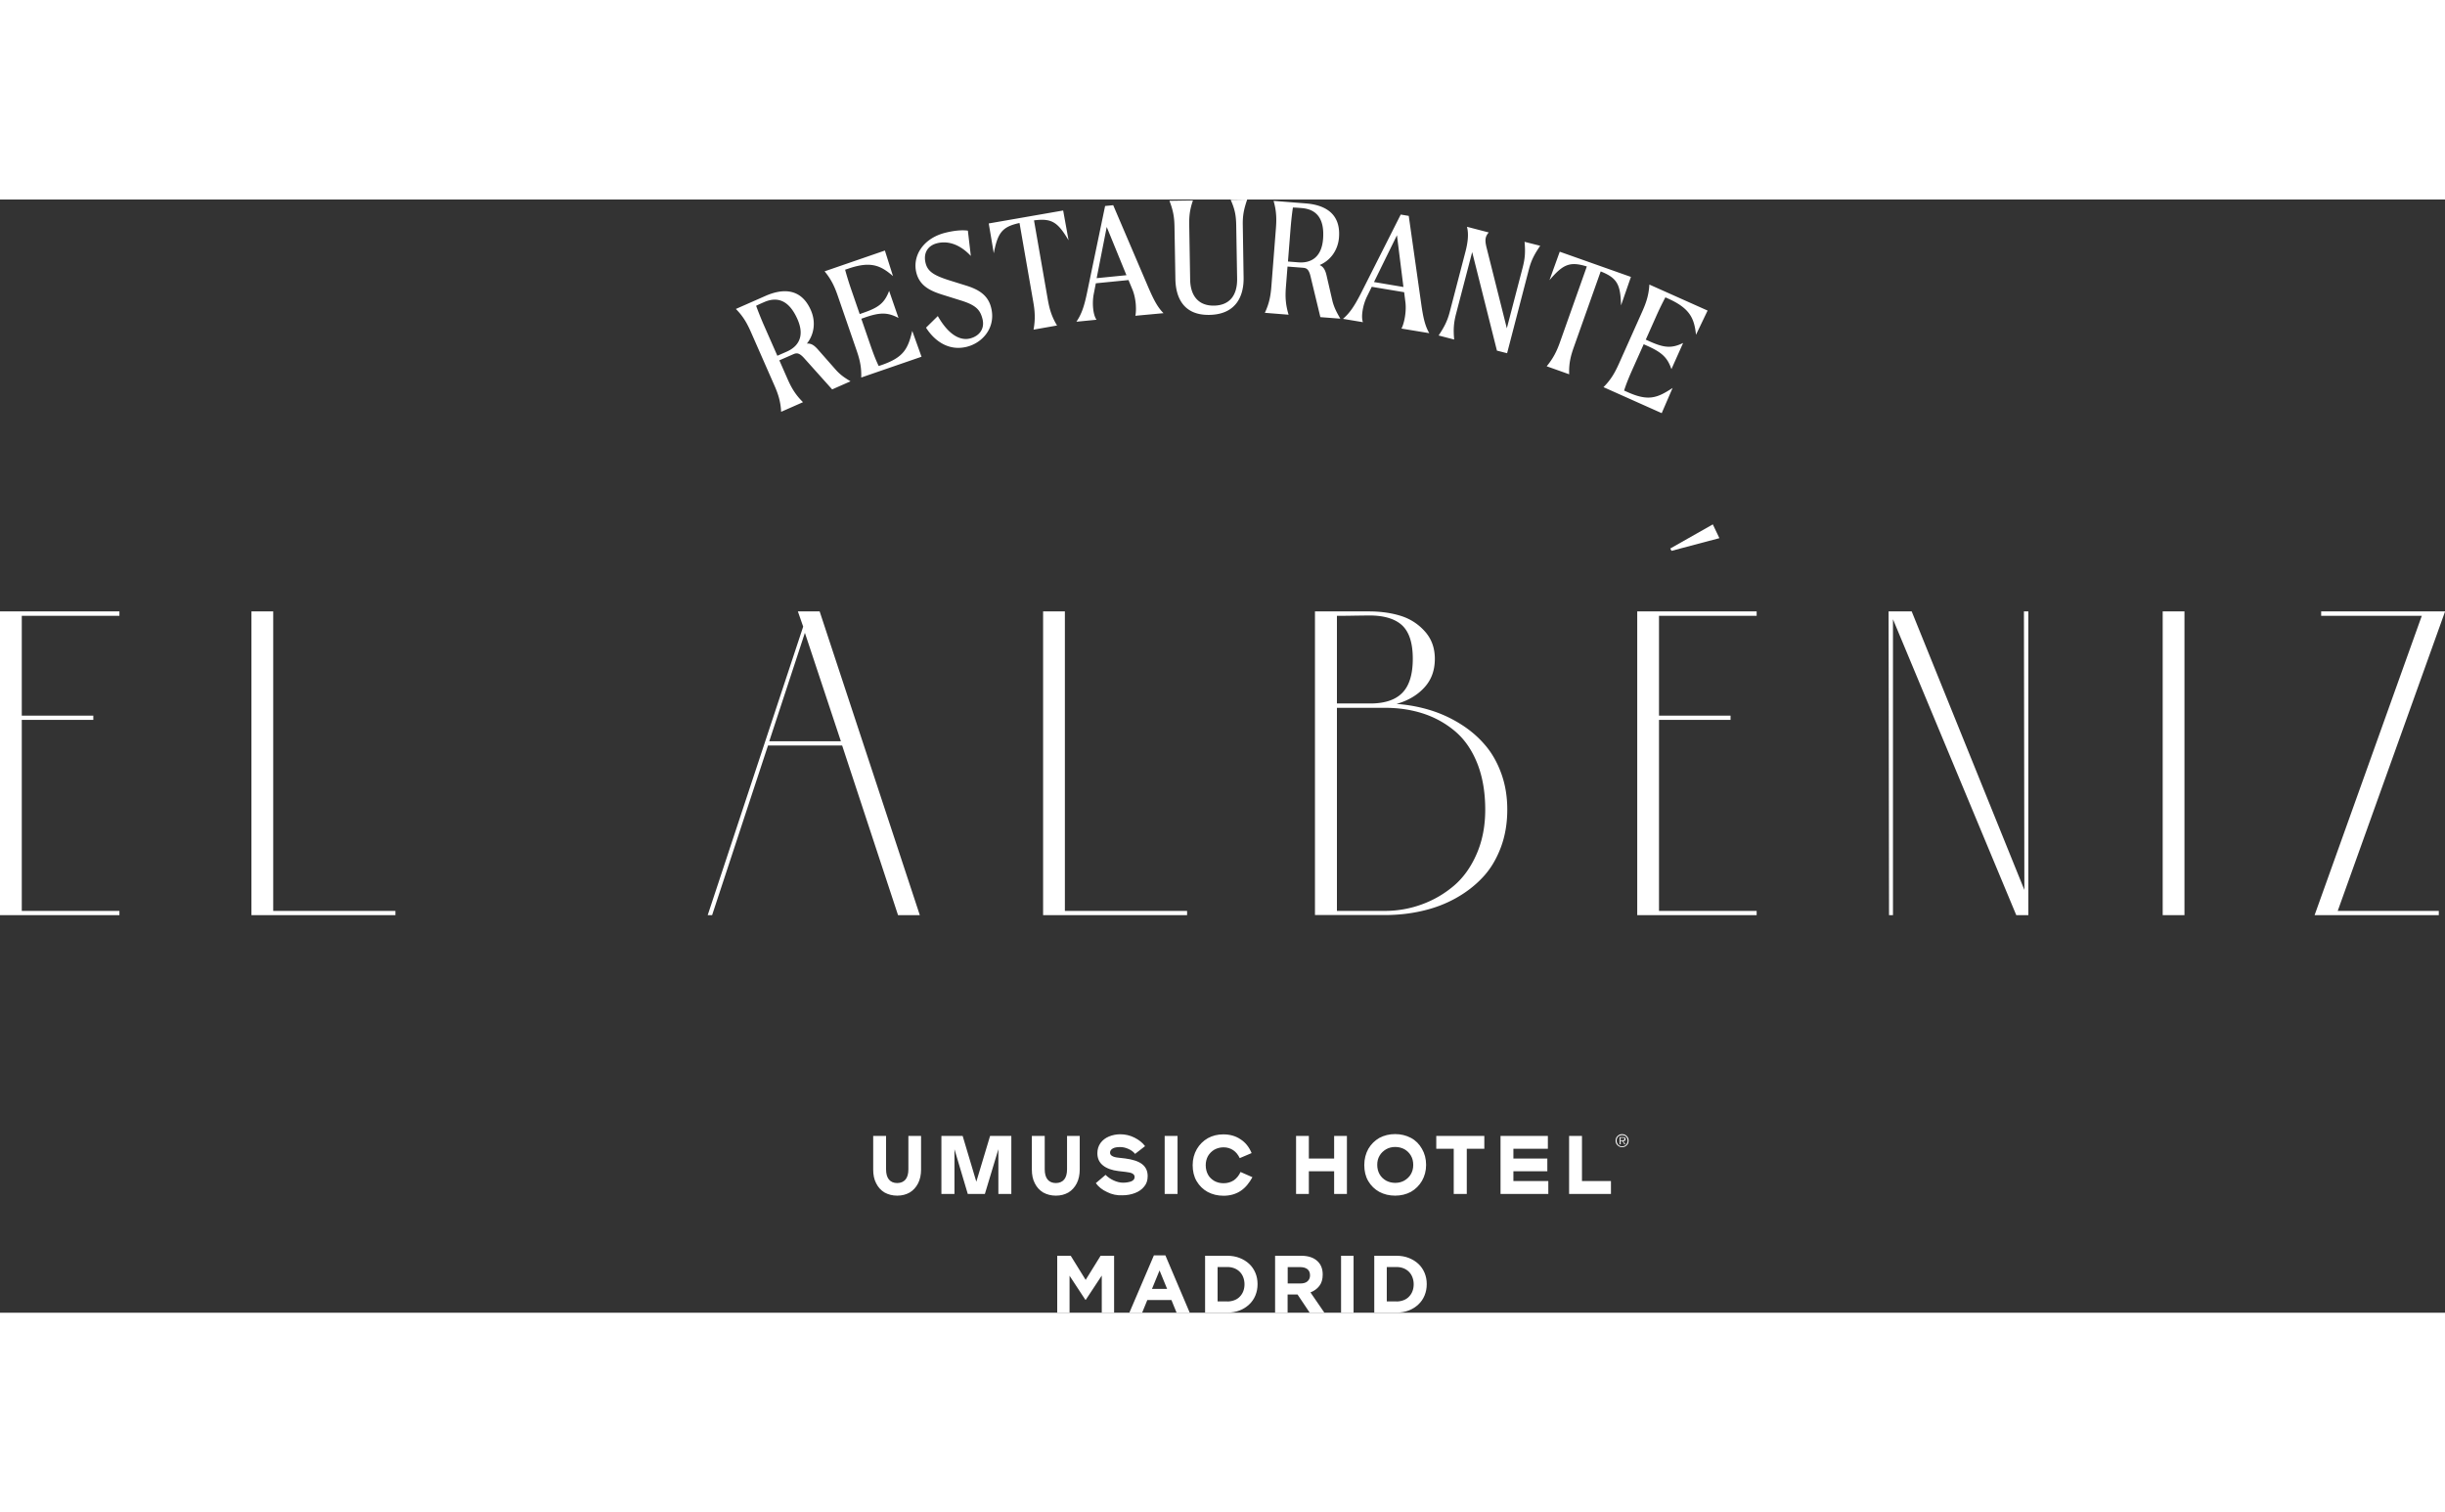
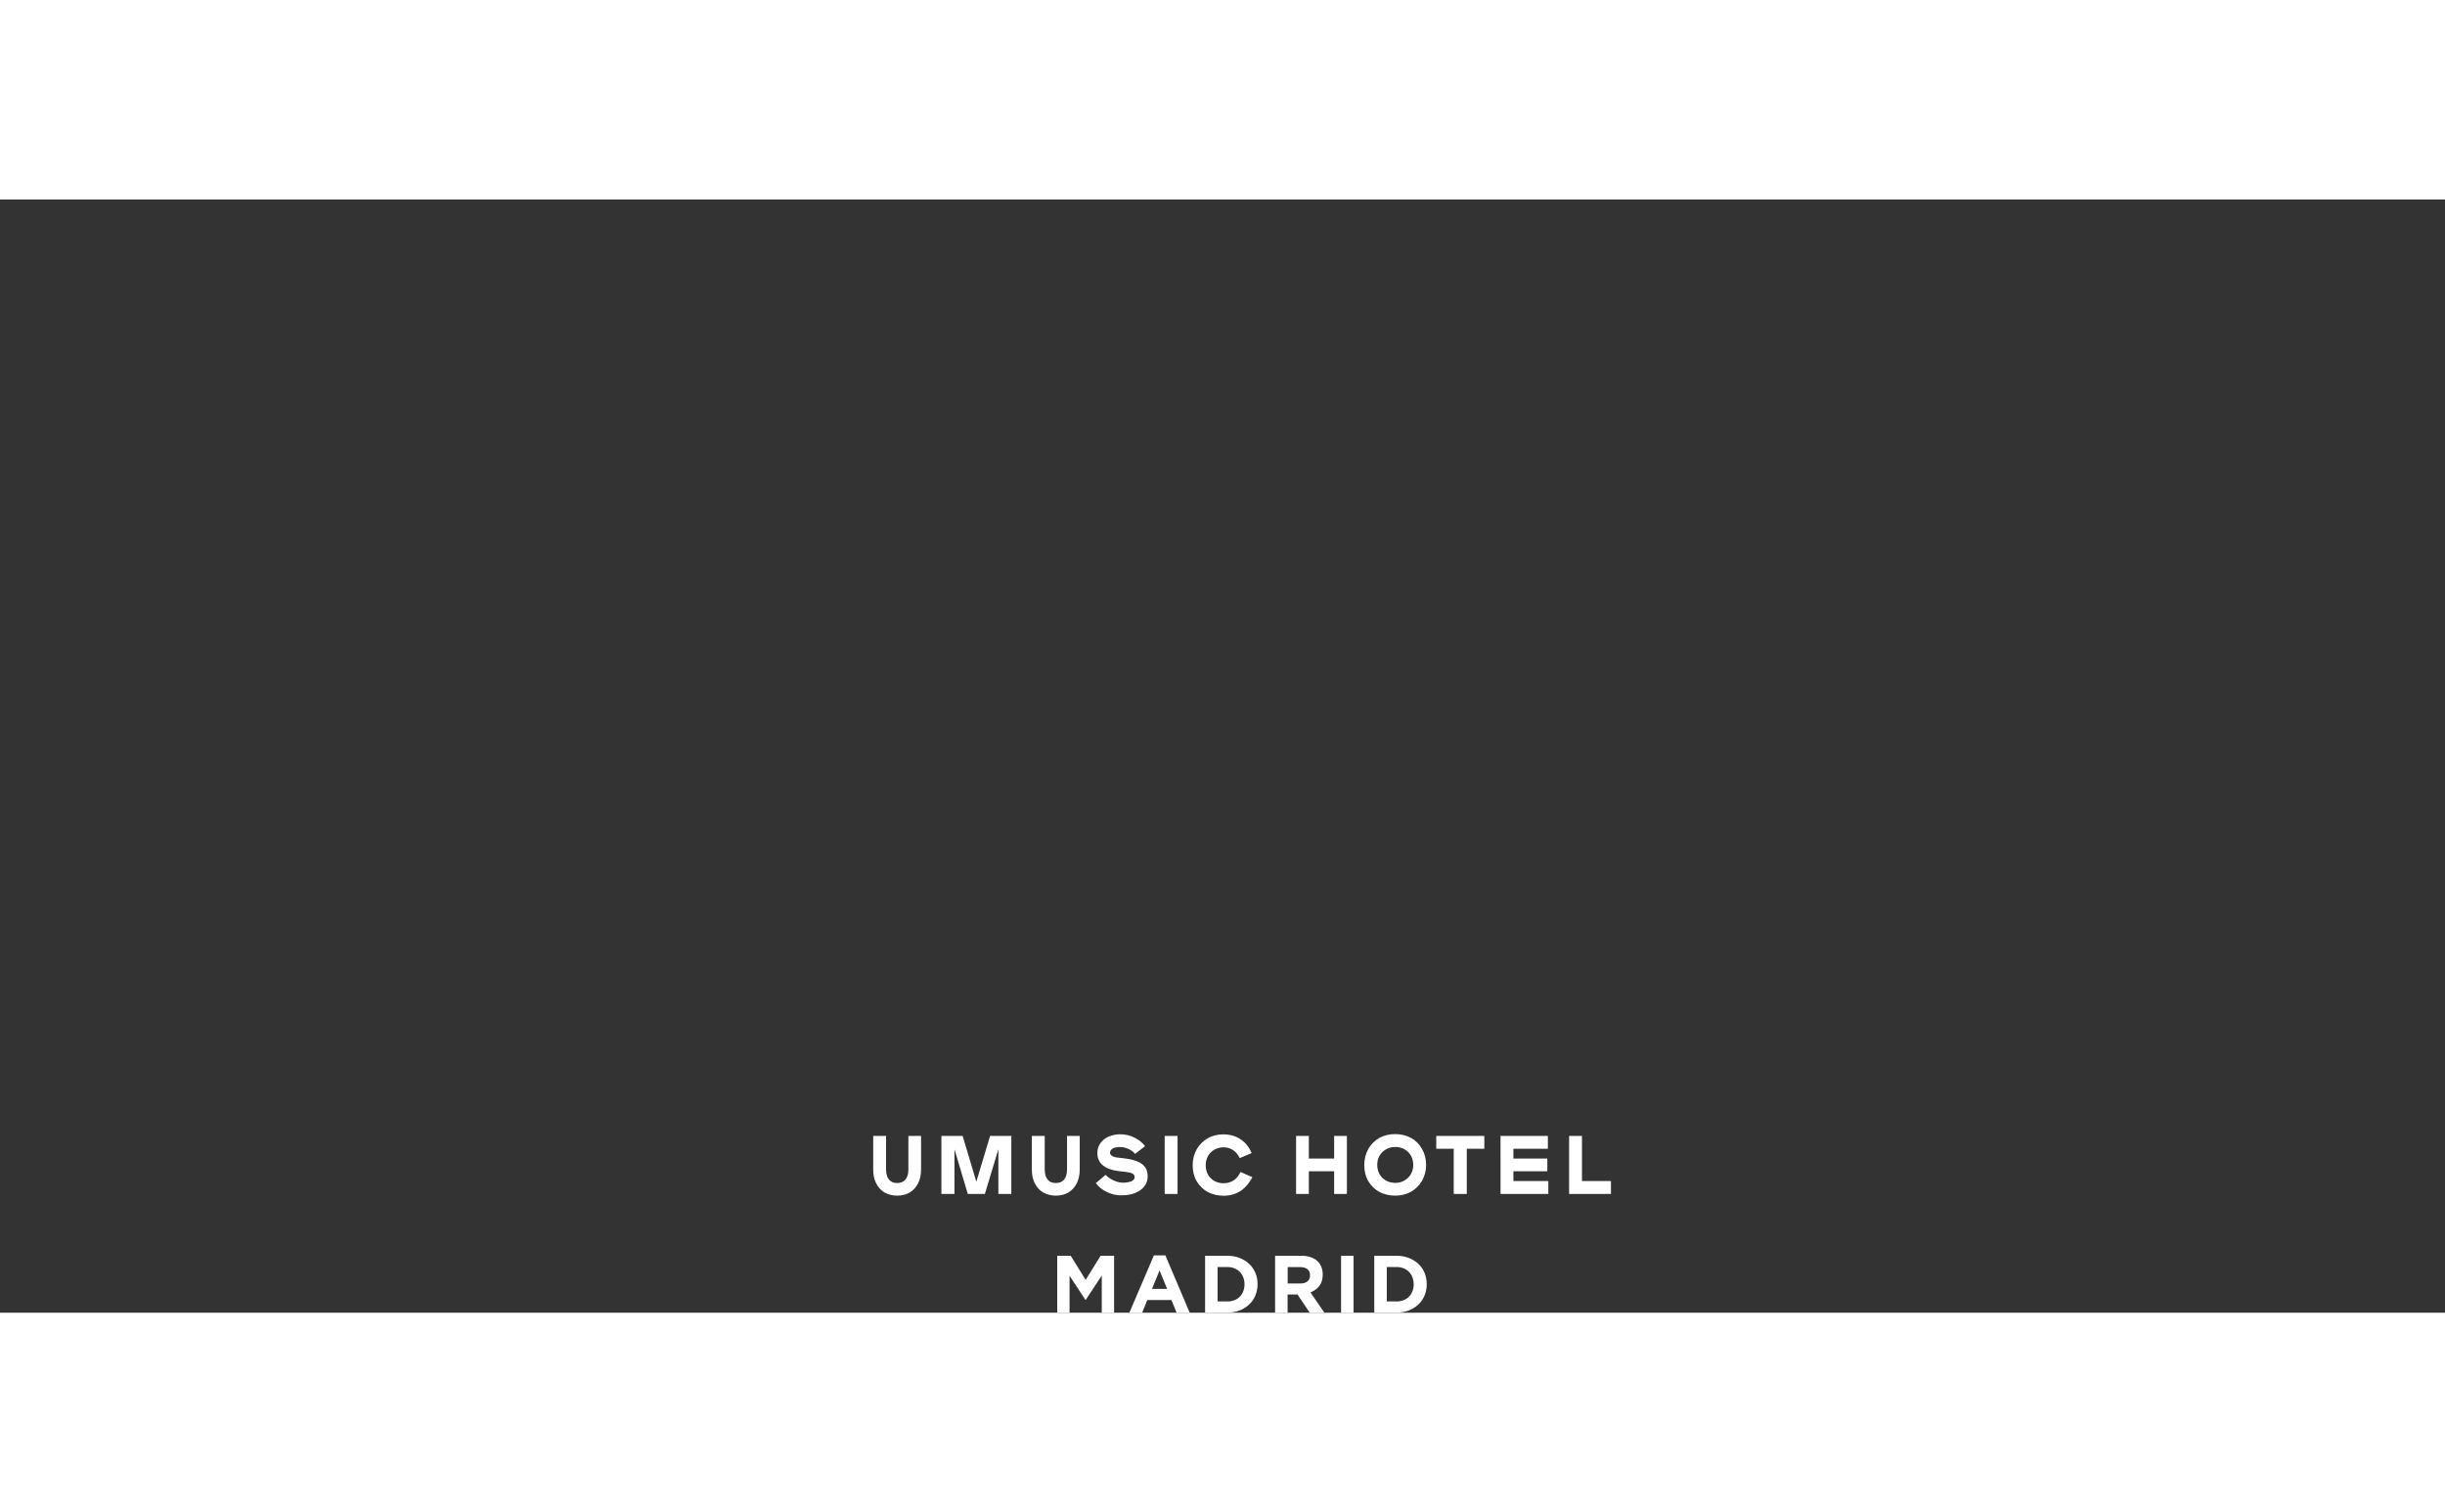
<svg xmlns="http://www.w3.org/2000/svg" version="1.1" id="Capa_1" x="0" y="0" viewBox="0 0 271.69 123.7" style="enable-background:new 0 0 271.69 123.7" xml:space="preserve" width="200">
  <rect x="0" y="0" width="271.69" height="123.7" fill="#333333" stroke="none" />
  <style>.st0{fill:#fff}</style>
-   <path class="st0" d="m94.51 20.2-2.04.9-3.1-3.46c-.59-.66-.87-.6-1.24-.44l-1.53.67.92 2.09c.42.95.86 1.72 1.71 2.56l-2.43 1.07c-.06-1.19-.35-2.03-.77-2.98l-2.58-5.87c-.42-.95-.84-1.73-1.68-2.58l3.27-1.44c1.58-.7 3.87-1.13 5.06 1.57.61 1.39.32 2.78-.44 3.72.51-.04.85.21 1.32.76l1.85 2.1c.55.63 1.04.94 1.68 1.33zm-5.89-6.89c-.88-2-2.13-2.61-3.73-1.9-.3.13-.6.26-.87.4.3.81.58 1.51.92 2.28l1.44 3.27 1.05-.46c1.25-.55 2.03-1.67 1.19-3.59zM101.37 14.6l1.03 2.87-6.7 2.31c.04-1.19-.18-2.05-.52-3.03l-2.09-6.06c-.34-.98-.7-1.79-1.46-2.71l6.7-2.31.9 2.84c-1.36-1.18-2.47-1.69-4.96-.83l-.36.12c.21.78.46 1.57.73 2.35l.89 2.58.45-.16c1.69-.58 2.32-1.1 2.82-2.42l1.04 3.01c-1.17-.61-1.99-.65-3.68-.07l-.45.16 1.02 2.96c.28.8.54 1.52.91 2.29l.33-.11c2.48-.86 2.92-1.82 3.4-3.79zM102.86 7.09c.25.97 1.03 1.4 2.85 1.96l1.57.49c1.48.45 2.5 1.08 2.85 2.46.56 2.16-.88 3.9-2.68 4.36-1.92.49-3.53-.52-4.55-2.12l1.31-1.29c1.27 2.23 2.59 2.74 3.58 2.49 1.06-.27 1.66-1.1 1.38-2.18-.25-.99-.71-1.52-2.39-2.04l-1.98-.62c-1.4-.43-2.59-.98-2.97-2.45-.47-1.82.69-3.81 3.18-4.45.95-.24 1.87-.34 2.54-.24l.33 2.81c-1.28-1.36-2.62-1.7-3.76-1.41-1.05.27-1.55 1.12-1.26 2.23zM114.9 2.32l1.53 8.78c.18 1.02.41 1.88 1.03 2.9l-2.61.46c.21-1.17.15-2.05-.03-3.07l-1.53-8.78c-1.95.42-2.42 1.1-2.86 3.36l-.56-3.31 8.27-1.44.6 3.31c-1.19-1.99-1.84-2.48-3.84-2.21zM126.16 12.92c.07-.28.09-.8.04-1.37-.05-.5-.16-1.03-.34-1.49l-.46-1.11-3.63.36-.23 1.18c-.1.51-.12 1.09-.07 1.59.05.54.18 1.01.38 1.28l-2.24.22c.56-.81.86-1.69 1.16-3.11L122.8.72l.9-.09 3.92 9.17c.58 1.33 1 2.16 1.67 2.83l-3.13.29zm-.99-4.51-2.19-5.36-1.12 5.69 3.31-.33zM138.59 0c-.39 1.12-.51 1.83-.49 2.87l.09 5.82c.03 1.88-.72 4.08-3.81 4.13-3 .05-3.74-2.11-3.77-3.99l-.1-5.84c-.02-1.04-.14-1.75-.56-2.85l2.61-.04c-.38 1.12-.43 1.83-.41 2.87l.1 5.91c.03 1.92 1.01 2.94 2.66 2.91 1.67-.03 2.59-1.08 2.56-3l-.1-5.91c-.02-1.04-.12-1.75-.62-2.85l1.84-.03zM148.94 13.24l-2.22-.17-1.09-4.52c-.2-.86-.48-.94-.89-.97l-1.67-.13-.18 2.28c-.08 1.03-.05 1.92.3 3.07l-2.64-.21c.51-1.08.65-1.95.73-2.99l.5-6.39c.08-1.03.07-1.92-.26-3.06l3.56.28c1.72.13 3.94.83 3.71 3.78-.12 1.51-1.03 2.6-2.15 3.07.46.21.65.59.8 1.3l.63 2.73c.21.78.5 1.29.87 1.93zm-1.92-8.85c.17-2.18-.65-3.31-2.39-3.44-.33-.03-.65-.05-.96-.06-.13.86-.2 1.6-.27 2.44l-.28 3.56 1.15.09c1.36.11 2.58-.51 2.75-2.59zM155.73 14.34c.14-.25.3-.75.39-1.32.08-.49.11-1.03.06-1.53l-.15-1.19-3.6-.6-.53 1.08c-.23.47-.4 1.02-.48 1.52-.09.53-.09 1.02.03 1.33l-2.22-.37c.75-.64 1.26-1.41 1.93-2.7l4.49-8.89.89.15 1.4 9.87c.21 1.44.41 2.35.88 3.16l-3.09-.51zm.22-4.62-.72-5.75-2.55 5.2 3.27.55zM171.15 5.14c-.67.98-1 1.63-1.26 2.63l-2.42 9.31-1.13-.29-2.75-10.95-1.78 6.82c-.26 1-.33 1.72-.22 2.9l-1.73-.45c.65-.98.98-1.63 1.24-2.63l1.75-6.71c.24-.93.38-1.92.16-2.74l2.42.63c-.16.18-.27.37-.32.55-.09.33-.03.71.1 1.22l2.23 8.88 1.75-6.71c.26-1 .33-1.72.22-2.9l1.74.44zM177.87 7.99l-2.98 8.4c-.35.98-.57 1.84-.52 3.03l-2.5-.89c.75-.91 1.14-1.72 1.48-2.69l2.98-8.4c-1.91-.59-2.65-.23-4.15 1.52l1.14-3.16 7.91 2.8-1.1 3.17c-.06-2.29-.39-3.04-2.26-3.78zM185.86 20.94l-1.21 2.8-6.47-2.89c.84-.84 1.27-1.62 1.7-2.57l2.62-5.86c.42-.95.71-1.78.78-2.97l6.47 2.89-1.29 2.69c-.19-1.79-.65-2.92-3.05-4l-.35-.16a32.2 32.2 0 0 0-1.07 2.21l-1.11 2.49.44.2c1.63.73 2.45.78 3.71.17l-1.3 2.91c-.43-1.25-1.01-1.84-2.64-2.57l-.44-.2-1.28 2.86c-.34.77-.64 1.48-.9 2.29l.32.14c2.39 1.09 3.37.68 5.07-.43zM0 45.77h13.27v.49H2.42v11.09h7.95v.47H2.42v21.23h10.85v.47H0V45.77zM27.94 79.52V45.77h2.42v33.28h13.58v.47h-16zM79.13 79.52h-.49l10.61-32.06-.59-1.69h2.42l11.13 33.75h-2.42l-6.21-18.85h-8.24l-6.21 18.85zm10.31-31.37L85.48 60.2h7.96l-4-12.05zM115.91 79.52V45.77h2.42v33.28h13.58v.47h-16zM146.13 45.77h5.97c1.3 0 2.48.16 3.54.49 1.06.33 1.96.91 2.69 1.73.74.82 1.11 1.84 1.11 3.05 0 1.29-.39 2.35-1.18 3.2-.78.85-1.81 1.45-3.08 1.81 1.29.09 2.52.32 3.71.68 1.18.36 2.3.87 3.35 1.52 1.05.65 1.97 1.42 2.74 2.32.78.89 1.39 1.96 1.84 3.2.45 1.24.67 2.58.67 4.02 0 1.54-.24 2.95-.73 4.24s-1.15 2.39-2 3.29c-.85.91-1.85 1.68-3 2.32-1.15.64-2.4 1.11-3.73 1.41-1.33.31-2.73.46-4.19.46h-7.72V45.77zm6.03.45c-.17 0-.71.01-1.61.02-.9.02-1.57.02-1.99.02V56H152.42c1.57-.03 2.72-.44 3.46-1.24.74-.79 1.11-2.04 1.11-3.73 0-1.73-.39-2.96-1.18-3.71-.79-.73-2.01-1.1-3.65-1.1zm-3.6 10.26v22.57h5.3c1.43 0 2.8-.24 4.12-.72a11.59 11.59 0 0 0 3.57-2.07c1.06-.9 1.91-2.09 2.54-3.55.64-1.47.95-3.1.95-4.91 0-1.93-.29-3.63-.87-5.11-.58-1.47-1.39-2.66-2.42-3.55-1.04-.89-2.22-1.56-3.54-2-1.33-.44-2.77-.66-4.34-.66h-5.31zM181.93 45.77h13.27v.49h-10.85v11.09h7.95v.47h-7.95v21.23h10.85v.47h-13.27V45.77zm3.67-6.99 4.73-2.68.73 1.53-5.32 1.41-.14-.26zM209.91 79.52l-.05-33.75h2.57l12.52 30.95-.05-30.95h.49v33.75h-1.34l-13.7-32.88v32.88h-.44zM240.32 79.52V45.77h2.42v33.75h-2.42zM257.2 79.52l11.91-33.26h-11.18v-.49h13.77l-11.93 33.28H271v.47h-13.8z" />
-   <path class="st0" d="M180.25 105.3c-.11 0-.19-.02-.28-.05a.733.733 0 0 1-.23-.16.663.663 0 0 1-.21-.51c0-.11.02-.19.05-.28s.09-.16.16-.23.14-.12.23-.16c.09-.04.18-.05.28-.05s.19.02.28.05c.09.04.16.09.23.16s.12.14.16.23.05.18.05.28c0 .11-.02.19-.05.28s-.09.16-.16.23-.14.12-.23.16c-.09.03-.18.05-.28.05zm0-.09c.09 0 .16-.02.25-.05.07-.04.14-.07.19-.14.05-.05.09-.12.12-.19a.51.51 0 0 0 .05-.25c0-.09-.02-.18-.05-.25-.04-.07-.07-.14-.12-.19-.05-.05-.12-.11-.19-.12-.07-.04-.16-.05-.25-.05s-.18.02-.25.05-.14.07-.19.12c-.05.05-.09.12-.12.19a.51.51 0 0 0-.05.25c0 .09.02.18.05.25.04.07.07.14.12.19a.56.56 0 0 0 .44.19zm.37-.23h-.12l-.23-.37h-.18v.37h-.11v-.79h.35c.11 0 .18.02.23.05.04.04.07.09.07.16 0 .04 0 .07-.02.11s-.04.05-.05.07-.05.04-.09.04c-.04 0-.07.02-.11.02l.26.34zm-.39-.44h.09c.04 0 .07 0 .09-.02.04 0 .05-.02.07-.04.02-.02.04-.05.04-.09s0-.05-.02-.07-.04-.04-.05-.04c-.02-.02-.04-.02-.07-.02H180.08v.28h.16z" id="Trademark_00000022534612664633409530000015036874007732213139_" />
  <path class="st0" d="M117.48 117.37h1.5l1.66 2.68 1.66-2.68h1.5v6.33h-1.37v-4.13l-1.78 2.7h-.04l-1.76-2.68v4.11h-1.37v-6.33zM128.22 117.33h1.28l2.71 6.38h-1.46l-.58-1.42h-2.68l-.58 1.42h-1.42l2.73-6.38zm1.47 3.72-.84-2.05-.84 2.05h1.68zM133.91 117.37h2.47c.49 0 .95.08 1.36.24.41.16.77.38 1.07.66.3.28.53.62.69 1 .16.38.24.8.24 1.24v.02c0 .45-.08.86-.24 1.25-.16.39-.39.72-.69 1-.3.28-.65.51-1.07.67-.41.16-.87.24-1.36.24h-2.47v-6.32zm2.47 5.08c.28 0 .54-.05.78-.14.24-.09.44-.22.6-.39.17-.17.3-.37.39-.6.09-.23.14-.49.14-.77v-.02c0-.28-.05-.53-.14-.77-.09-.24-.22-.44-.39-.61-.17-.17-.37-.3-.6-.39s-.49-.14-.78-.14h-1.08v3.82h1.08zM141.7 117.37h2.89c.8 0 1.42.21 1.85.64.36.36.54.84.54 1.45v.02c0 .51-.13.93-.38 1.25-.25.32-.58.56-.98.71l1.55 2.26h-1.63l-1.36-2.03h-1.1v2.03h-1.39v-6.33zm2.8 3.08c.34 0 .61-.08.79-.24.18-.16.28-.38.28-.65v-.02c0-.3-.1-.53-.29-.68-.19-.15-.46-.23-.81-.23h-1.38v1.82h1.41zM149.02 117.37h1.39v6.33h-1.39v-6.33zM152.71 117.37h2.47c.49 0 .95.08 1.36.24.41.16.77.38 1.07.66.3.28.53.62.69 1 .16.38.24.8.24 1.24v.02c0 .45-.08.86-.24 1.25-.16.39-.39.72-.69 1-.3.28-.65.51-1.07.67-.41.16-.87.24-1.36.24h-2.47v-6.32zm2.47 5.08c.28 0 .54-.05.78-.14.24-.09.44-.22.6-.39.17-.17.3-.37.39-.6.09-.23.14-.49.14-.77v-.02c0-.28-.05-.53-.14-.77-.09-.24-.22-.44-.39-.61-.17-.17-.37-.3-.6-.39s-.49-.14-.78-.14h-1.08v3.82h1.08zM174.36 104.05h1.43v5.02h3.22v1.43h-4.65zM166.74 104.05H172v1.43h-3.83v1.09h3.77v1.41h-3.77v1.09h3.88v1.43h-5.31zM162.99 110.5h-1.45v-5.02h-1.94v-1.43h5.34v1.43h-1.95zM156.78 106.24c-.18-.3-.41-.53-.72-.71-.3-.16-.65-.25-1.02-.25-.39 0-.72.09-1.02.26-.3.18-.55.41-.72.71-.18.3-.26.63-.26 1.02s.09.74.26 1.04.41.53.72.71c.3.16.65.25 1.02.25.39 0 .72-.09 1.02-.26.3-.18.55-.41.72-.71s.26-.63.26-1.02-.08-.73-.26-1.04m-4.73-.75c.3-.51.71-.92 1.23-1.22.53-.28 1.11-.42 1.75-.42.63 0 1.22.14 1.75.42.53.28.93.69 1.23 1.22.3.51.46 1.11.46 1.78 0 .67-.16 1.25-.46 1.78-.3.51-.71.92-1.23 1.22-.53.28-1.11.42-1.75.42-.65 0-1.23-.14-1.76-.42-.51-.28-.93-.69-1.23-1.2s-.44-1.11-.44-1.78c0-.68.16-1.27.45-1.8M145.44 107.98v2.52h-1.42v-6.45h1.42v2.52h2.81v-2.52h1.42v6.45h-1.42v-2.52zM137.88 110.15c-.55.37-1.2.55-1.92.55-.65 0-1.23-.14-1.76-.42-.51-.28-.93-.69-1.23-1.2s-.44-1.11-.44-1.78c0-.67.16-1.25.46-1.78.3-.51.71-.92 1.23-1.22.51-.28 1.09-.42 1.71-.42.74 0 1.38.18 1.92.55.55.35.95.86 1.23 1.53l-1.32.56c-.18-.37-.41-.67-.72-.88-.32-.21-.67-.32-1.08-.32-.37 0-.71.09-1.02.26-.3.18-.53.41-.71.71-.16.3-.25.63-.25 1.02s.09.74.25 1.04c.16.3.41.53.71.71.3.16.63.25 1.02.25.44 0 .81-.11 1.15-.33.32-.23.56-.53.74-.92l1.32.58c-.34.61-.74 1.14-1.29 1.51M129.42 104.05h1.43v6.45h-1.43zM123.02 110.29c-.55-.25-.95-.58-1.25-.99l1.08-.92c.25.25.55.46.9.62.35.16.71.25 1.04.25s.63-.05.9-.14c.26-.11.39-.26.39-.49 0-.18-.09-.3-.25-.39-.16-.09-.42-.14-.76-.18l-.78-.09c-.74-.09-1.32-.3-1.73-.63s-.62-.78-.62-1.36c0-.42.12-.81.35-1.13.23-.32.55-.56.93-.72.39-.16.81-.25 1.25-.25.56 0 1.09.12 1.59.37.49.25.9.56 1.18.95l-1.11.86c-.18-.23-.42-.41-.74-.55-.3-.14-.62-.21-.93-.21-.35 0-.62.05-.81.16-.19.11-.3.26-.3.46 0 .16.07.28.23.37.14.09.37.16.69.19l.78.09c.81.11 1.43.3 1.85.62s.63.76.63 1.34c0 .46-.12.85-.39 1.16-.25.32-.6.56-1.02.72s-.88.25-1.38.25c-.61.03-1.19-.09-1.72-.36M119.98 104.05v3.74c0 .58-.11 1.09-.33 1.53-.23.44-.53.78-.93 1.02-.41.23-.86.35-1.39.35s-.99-.12-1.41-.35c-.41-.25-.71-.58-.93-1.02-.23-.44-.33-.95-.33-1.53v-3.74h1.43v3.72c0 .49.11.88.32 1.13.21.26.53.39.92.39s.71-.14.92-.39c.21-.26.32-.63.32-1.13v-3.72h1.41zM109.44 110.5h-1.9l-1.48-4.97v4.97h-1.45v-6.45h2.36l1.52 5.09 1.53-5.09h2.36v6.45h-1.44v-4.97zM102.35 104.05v3.74c0 .58-.11 1.09-.33 1.53-.23.44-.53.78-.93 1.02-.41.23-.86.35-1.39.35-.53 0-.99-.12-1.41-.35-.41-.25-.71-.58-.93-1.02-.23-.44-.33-.95-.33-1.53v-3.74h1.43v3.72c0 .49.11.88.32 1.13.21.26.53.39.92.39s.71-.14.92-.39c.21-.26.32-.63.32-1.13v-3.72h1.41z" />
</svg>